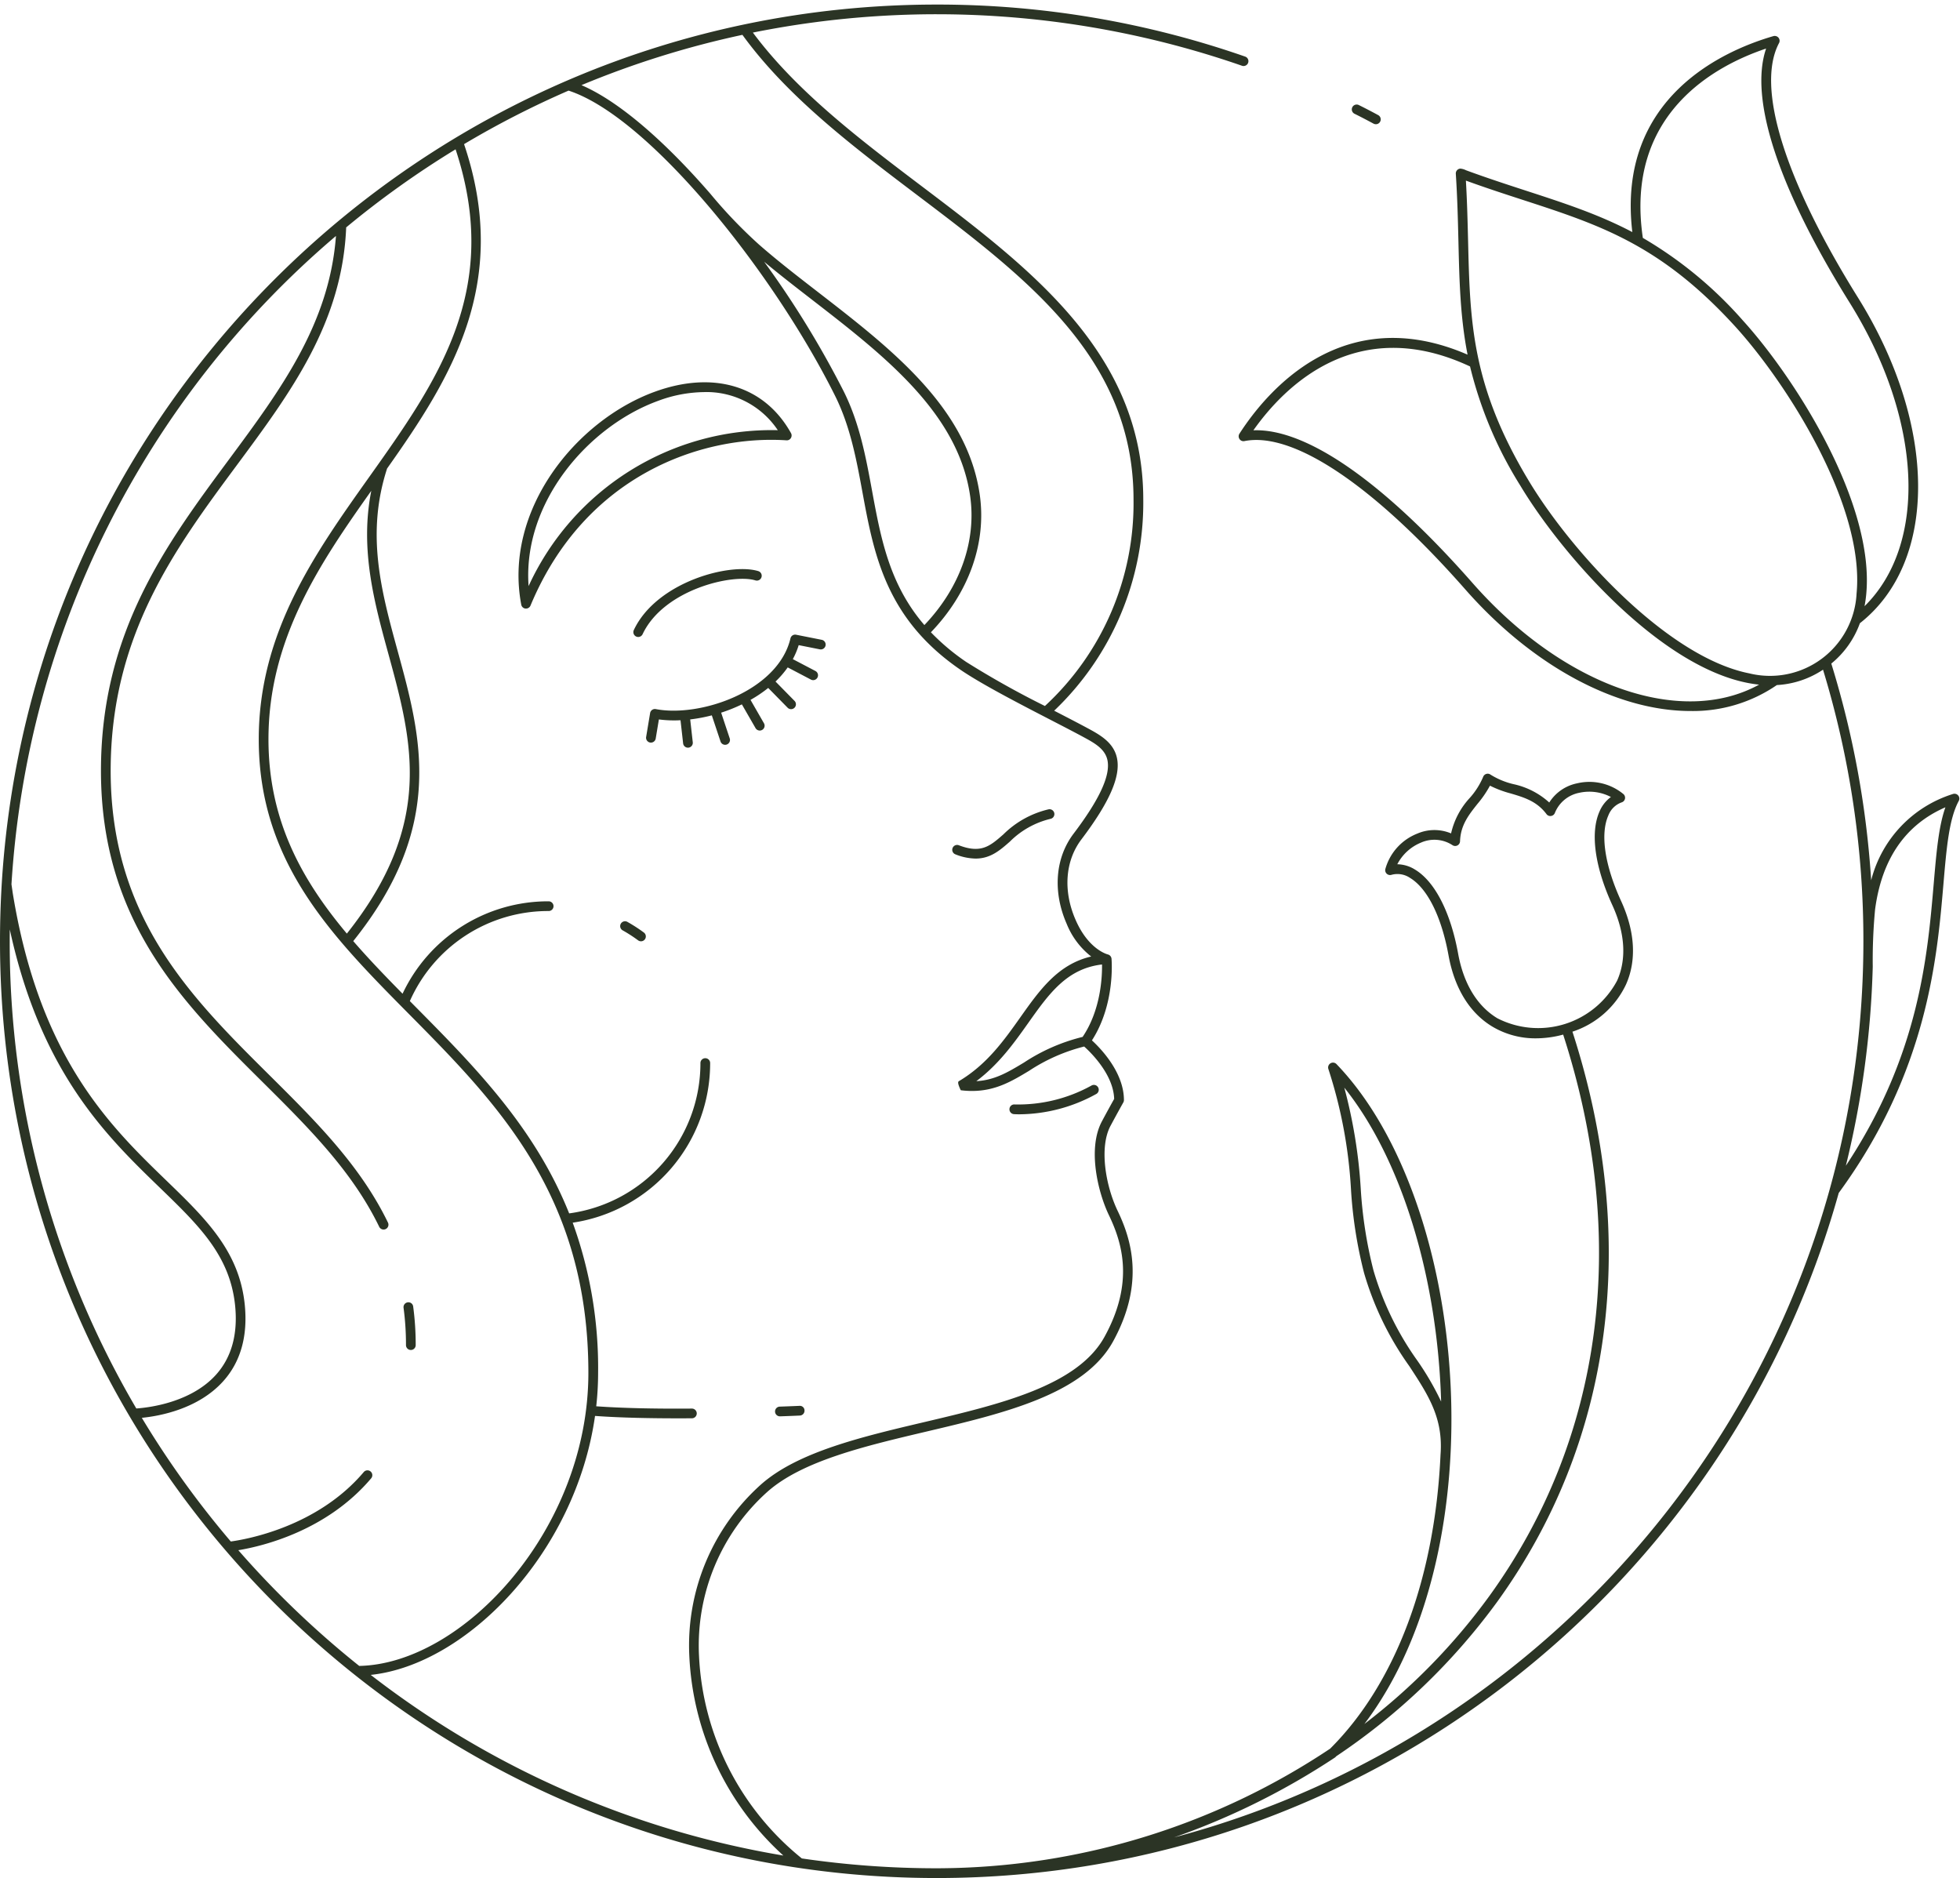
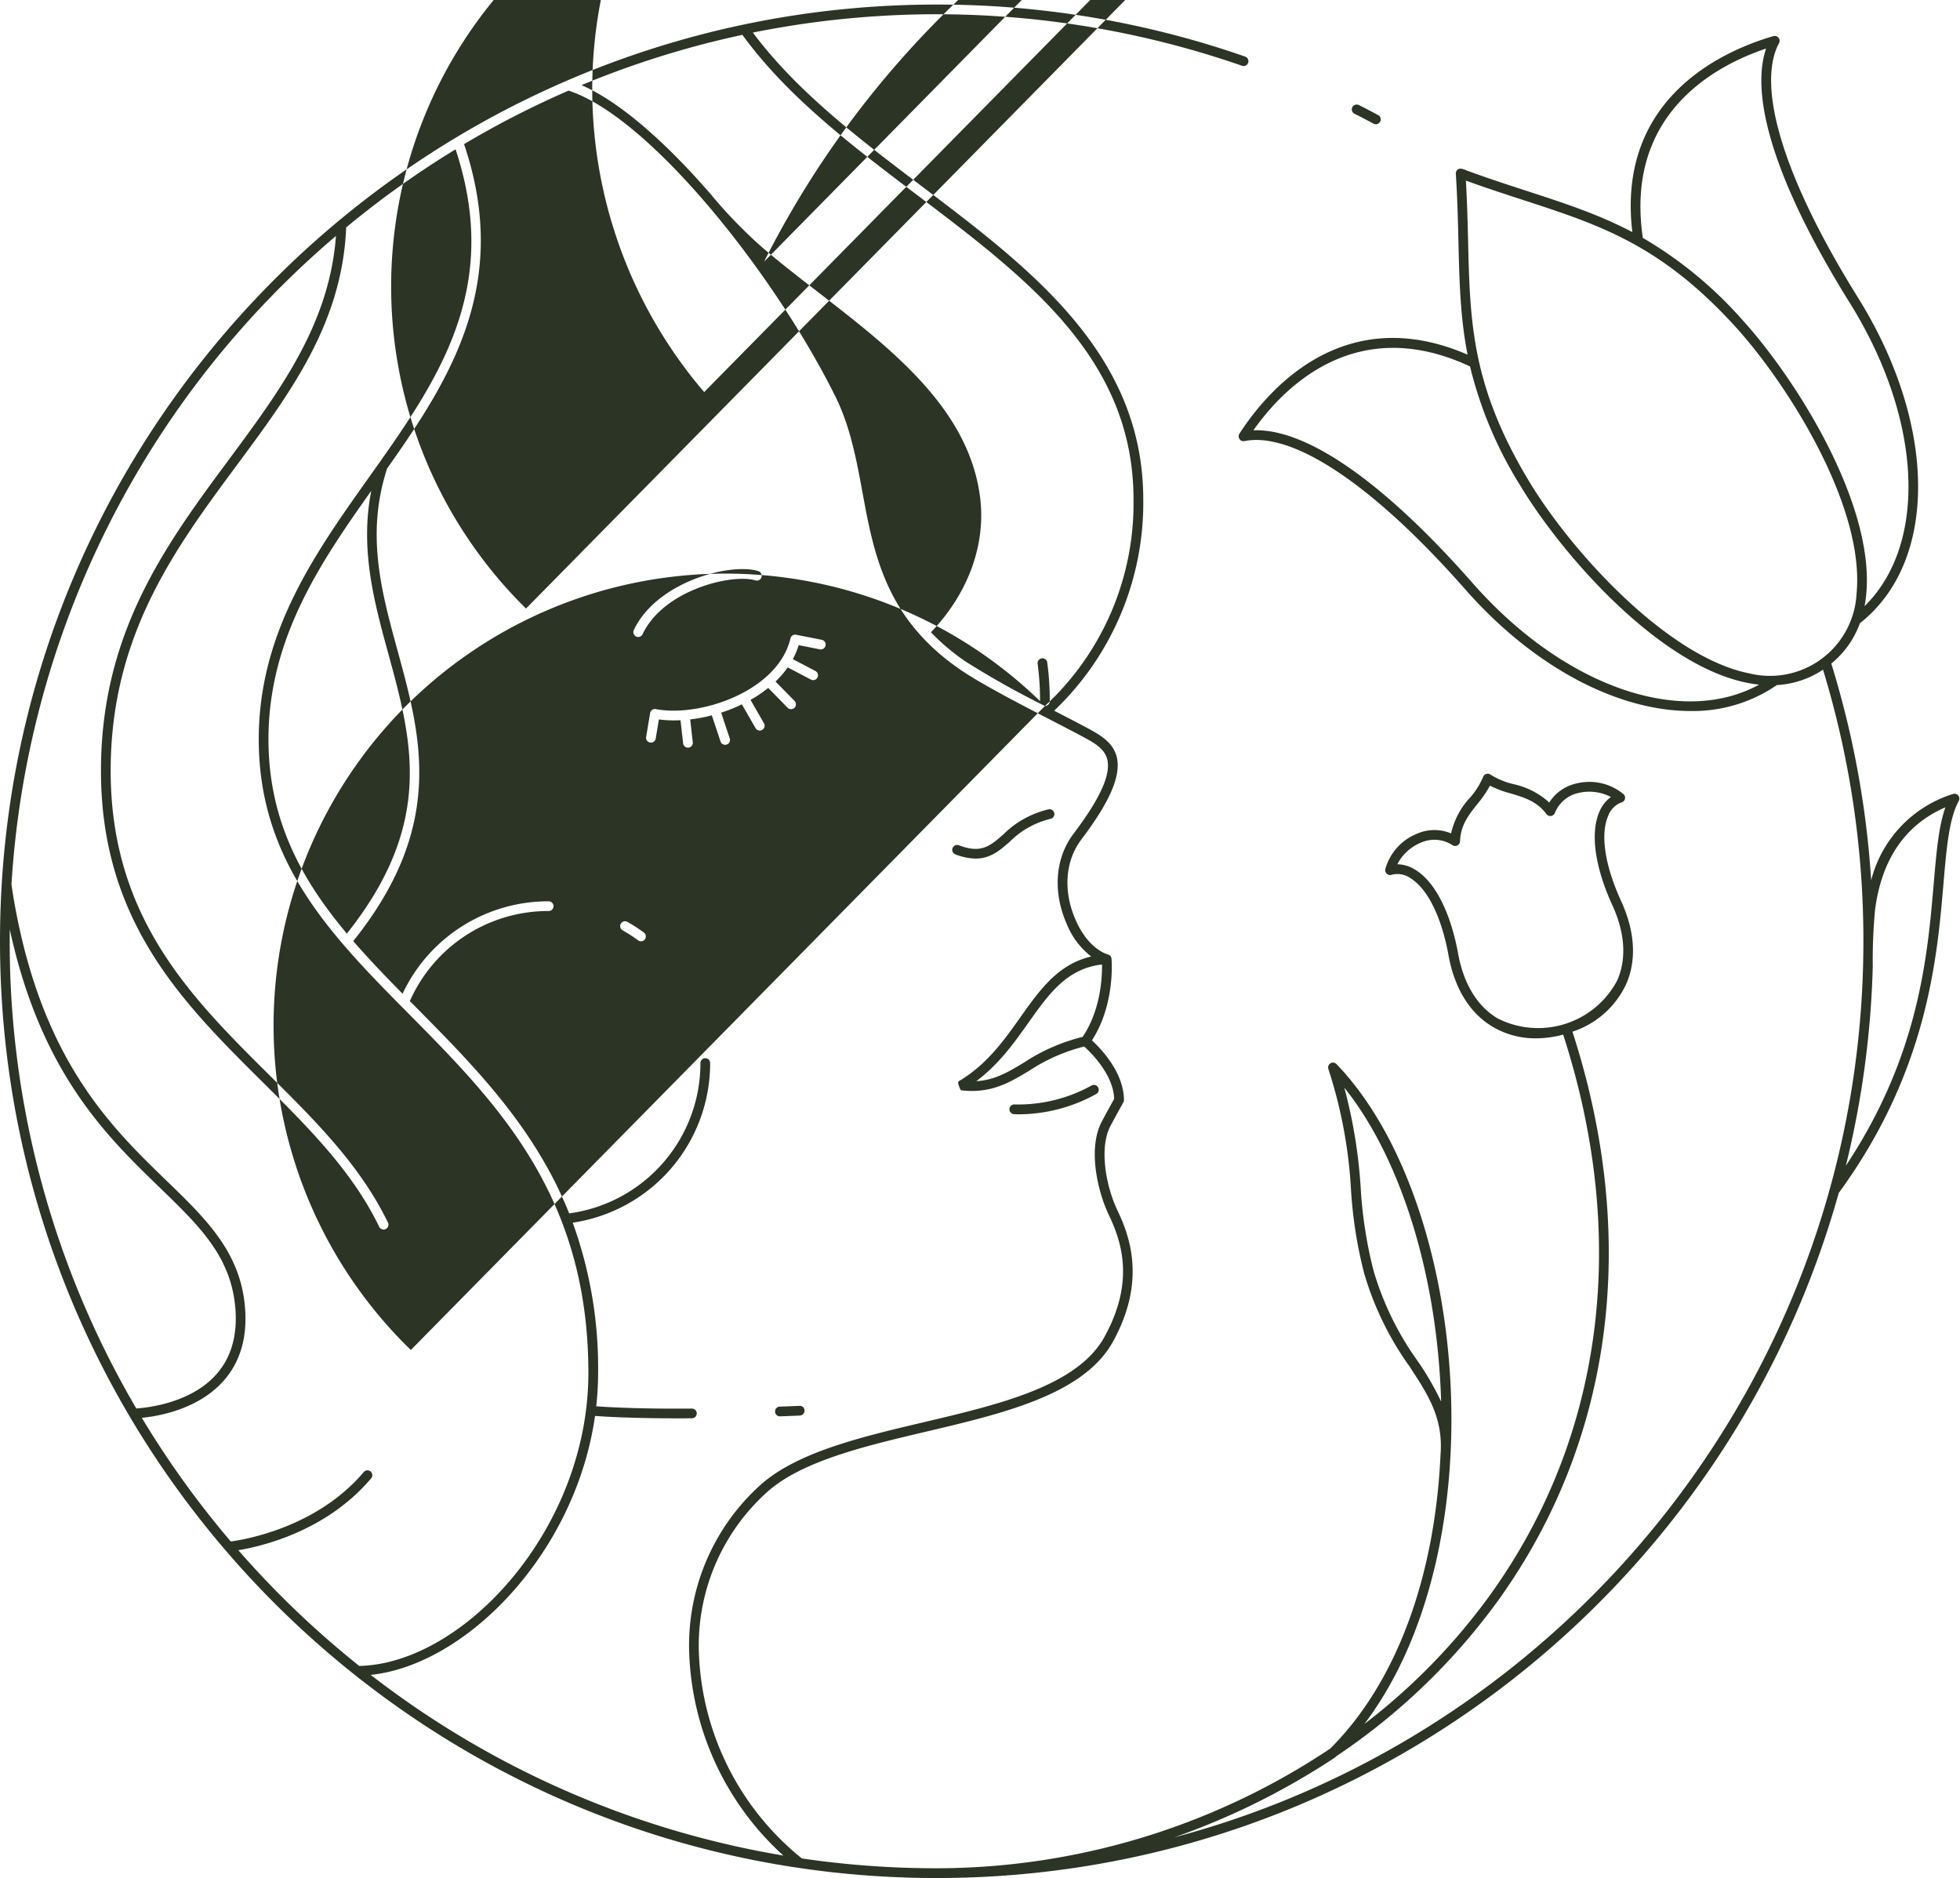
<svg xmlns="http://www.w3.org/2000/svg" data-name="Layer 1" fill="#000000" height="287.5" preserveAspectRatio="xMidYMid meet" version="1" viewBox="100.0 105.9 300.1 287.5" width="300.1" zoomAndPan="magnify">
  <g id="change1_1">
-     <path d="M310.657,124.915a.762.762,0,0,1-.353-.088c-.954-.513-1.909-1.015-2.887-1.5a.744.744,0,1,1,.659-1.333c1,.494,1.965,1,2.934,1.524a.743.743,0,0,1-.353,1.4ZM256.076,276.484c-.485,0-.777-.021-.831-.024a.742.742,0,0,1-.685-.795.733.733,0,0,1,.794-.688,23.187,23.187,0,0,0,11.773-2.9.743.743,0,0,1,.734,1.292A24.633,24.633,0,0,1,256.076,276.484ZM120.871,321.518c1.816-.123,8.354-.863,12.223-5.19,2.356-2.636,3.335-6.168,2.911-10.5-.764-7.69-5.512-12.284-11.522-18.1-8.2-7.933-18.229-17.639-22.984-39.542-.007.6-.012,1.2-.012,1.81A141,141,0,0,0,120.871,321.518Zm-19.116-80.241a141.664,141.664,0,0,1,49.685-99.256c-1.011,13.465-8.481,23.552-16.372,34.205-9.641,13.016-19.61,26.476-19.61,47.669,0,23.083,12.546,35.539,24.678,47.583,7.084,7.033,13.775,13.678,17.925,22.225a.744.744,0,1,0,1.338-.651c-4.262-8.773-11.039-15.5-18.216-22.629-11.917-11.831-24.238-24.064-24.238-46.528,0-20.7,9.82-33.962,19.318-46.784,8.3-11.2,16.138-21.791,16.742-36.4a142.873,142.873,0,0,1,16.75-11.952c7.129,21.522-2.773,35.456-13.247,50.193-8.3,11.682-16.889,23.761-16.889,40.126,0,18.822,11.157,30.094,22.969,42.028,13.522,13.661,27.5,27.786,27.5,54.955,0,23.981-19.2,44.55-35.087,44.868a143.19,143.19,0,0,1-18.511-17.713c3.707-.615,13.509-2.945,20.324-10.984a.744.744,0,1,0-1.135-.961c-7.11,8.389-17.989,10.289-20.342,10.609a142.463,142.463,0,0,1-13.623-18.931c2.635-.26,8.628-1.317,12.478-5.619,2.649-2.958,3.755-6.877,3.289-11.645-.818-8.232-5.986-13.232-11.968-19.021-8.681-8.4-19.453-18.818-23.566-44.068C101.9,242.259,101.817,241.7,101.755,241.277Zm51.352,7.544c13.452-16.914,10-29.5,6.359-42.82-2.161-7.889-4.385-16.013-2.617-24.969-7.886,11.115-15.743,22.714-15.743,38.041C141.106,231.488,146.2,240.58,153.107,248.821Zm6.162-71.2c-3.27,10.087-.89,18.783,1.631,27.986,3.6,13.148,7.321,26.74-6.813,44.362,2.371,2.736,4.928,5.39,7.551,8.054a24.631,24.631,0,0,1,22.341-14.144.744.744,0,1,1,0,1.487,23.148,23.148,0,0,0-21.225,13.787l.891.9c9.013,9.106,18.229,18.417,23.5,31.6a23.2,23.2,0,0,0,20.1-23.04.744.744,0,0,1,1.487,0,24.681,24.681,0,0,1-21.044,24.463,65.3,65.3,0,0,1,3.89,22.982,46.764,46.764,0,0,1-.287,5.125c3.754.271,8.794.4,14.642.351a.743.743,0,1,1,.011,1.486c-.683.005-1.412.007-2.173.007-3.905,0-8.676-.076-12.664-.368-2.988,21-19.671,38.1-34.344,39.644a141.322,141.322,0,0,0,63.18,27.656,43.927,43.927,0,0,1-14.4-30.561A33.048,33.048,0,0,1,216.5,333.168c5.614-4.988,15.445-7.308,24.953-9.549,11.59-2.734,23.572-5.558,27.687-13.119,4.531-8.269,2.709-14.307.617-18.641-1.652-3.474-3.286-10.154-1.02-14.338.853-1.6,1.595-2.928,1.855-3.391C270.48,270.386,267,267,266,266.108a27.485,27.485,0,0,0-8.442,3.723c-2.623,1.578-5.123,3.08-8.728,3.08a13.923,13.923,0,0,1-1.723-.109c-.567-1.178-.419-1.339-.234-1.423,4.257-2.55,6.851-6.211,9.36-9.751,2.947-4.161,5.751-8.118,10.842-9.3a12.038,12.038,0,0,1-3.755-5.006c-2.154-4.91-1.761-10.065,1.051-13.789,4-5.277,5.692-8.967,5.188-11.285-.379-1.742-2.037-2.635-3.792-3.58-1.318-.711-2.96-1.559-4.761-2.49-4.767-2.461-10.7-5.526-13.894-7.71-11.488-7.846-13.307-17.706-15.065-27.242-.914-4.958-1.859-10.087-4.205-14.77-9.481-18.993-28.471-42.679-40.789-46.684a141.534,141.534,0,0,0-16,8.194C178.244,149.263,169.021,163.823,159.269,177.623Zm60.156,145.1a.743.743,0,0,1-.024-1.486c1.862-.064,3-.118,3-.118a.709.709,0,0,1,.779.706.743.743,0,0,1-.706.778S221.33,322.658,219.425,322.722Zm85,52.215c.062-.06.121-.124.182-.184A97.78,97.78,0,0,0,329.251,351.1c17.728-24.533,21.8-55.5,11.509-87.263a13.814,13.814,0,0,0,8.2-7.223c1.645-3.692,1.388-8.1-.74-12.76-2.513-5.477-3.229-10.259-1.963-13.117a3.417,3.417,0,0,1,2.044-2.006.744.744,0,0,0,.279-1.256,8.187,8.187,0,0,0-7.126-1.654,6.576,6.576,0,0,0-4.243,2.932,11.858,11.858,0,0,0-5.477-2.81,11.6,11.6,0,0,1-3.516-1.459.733.733,0,0,0-.656-.105.748.748,0,0,0-.478.461,11.639,11.639,0,0,1-2.035,3.2,11.859,11.859,0,0,0-2.872,5.442,6.6,6.6,0,0,0-5.177.033,8.192,8.192,0,0,0-4.892,5.441.743.743,0,0,0,.949.867,3.443,3.443,0,0,1,2.833.469c2.67,1.613,4.823,5.941,5.9,11.875.92,5.036,3.238,8.8,6.7,10.887a12.841,12.841,0,0,0,6.683,1.8,15.947,15.947,0,0,0,4.166-.572c10.148,31.308,6.147,61.805-11.3,85.945a94.931,94.931,0,0,1-19.132,19.588c20.449-27.049,16.048-79.884-4.274-101.015a.744.744,0,0,0-1.242.751,72.309,72.309,0,0,1,3.458,18.369,67.744,67.744,0,0,0,2,12.831,47.019,47.019,0,0,0,6.924,14.271c2.915,4.446,5.216,7.959,4.791,13.533-.858,18.927-6.854,35.034-16.9,45.039a108.73,108.73,0,0,1-57.824,18.282c-.809.014-1.618.031-2.43.031a142.048,142.048,0,0,1-20.638-1.506,42.37,42.37,0,0,1-15.746-31.051A31.585,31.585,0,0,1,217.49,334.28c5.333-4.74,14.979-7.014,24.309-9.215,11.906-2.808,24.217-5.711,28.649-13.853,4.909-8.962,2.723-15.707.652-20-1.833-3.854-2.825-9.714-1.052-12.989,1.058-1.977,1.939-3.539,1.94-3.544a.733.733,0,0,0,.1-.364c0-4.236-3.541-7.9-4.9-9.146,3.568-5.532,3.021-12.207,3-12.5a.749.749,0,0,0-.566-.657c-.121-.031-2.978-.79-4.934-5.291-1.936-4.412-1.609-9.009.874-12.3,4.331-5.721,6.064-9.692,5.454-12.5-.525-2.409-2.657-3.558-4.582-4.595-1.282-.69-2.931-1.543-4.741-2.478l-.287-.148a43.956,43.956,0,0,0,13.642-32.337c0-22.288-17.2-35.3-33.837-47.892-9.439-7.141-19.188-14.518-25.935-23.584a142.549,142.549,0,0,1,74.924,5.091.743.743,0,0,0,.491-1.4,143.161,143.161,0,0,0-47.278-7.98C164.333,106.606,100,170.93,100,250s64.333,143.4,143.409,143.4c65.723,0,121.254-44.454,138.123-104.875,13.569-18.542,15.051-35.837,16.032-47.287.476-5.562.852-9.957,2.347-12.73a.743.743,0,0,0-.894-1.057A18.658,18.658,0,0,0,386.5,240.662a143.005,143.005,0,0,0-6.106-33.178,14.171,14.171,0,0,0,4.378-6.176c11.994-9.425,11.878-30.353-.311-49.877-11.242-18.028-15.64-32.219-12.069-38.939a.742.742,0,0,0-.079-.817.755.755,0,0,0-.783-.246c-7.411,2.144-24.061,9.314-21.6,30-5.184-2.726-10.416-4.429-16.244-6.326-2.938-.957-5.97-1.944-9.219-3.138a2.411,2.411,0,0,0-.871-.253.742.742,0,0,0-.694.789c.241,3.682.321,7.054.4,10.316.145,6.127.276,11.628,1.4,17.375-19.1-8.276-30.748,5.616-34.929,12.1a.743.743,0,0,0,.011.822.73.73,0,0,0,.759.31c7.475-1.489,19.81,6.794,33.833,22.73,10.544,11.98,23.4,18.592,34.455,18.592a22.674,22.674,0,0,0,13.227-3.972,14.12,14.12,0,0,0,7.069-2.354A141.92,141.92,0,0,1,385.308,250c0,65.686-44.856,121.085-105.542,137.182A111.2,111.2,0,0,0,304.42,374.937Zm1.41-102.525c8.648,10.778,14.255,28.772,14.82,48.051a43.466,43.466,0,0,0-3.631-6.257,45.77,45.77,0,0,1-6.734-13.846,66.534,66.534,0,0,1-1.948-12.568A77.477,77.477,0,0,0,305.83,272.412Zm8.109-34.207a7.14,7.14,0,0,1,3.619-3.309,5.059,5.059,0,0,1,4.832.39.744.744,0,0,0,1.154-.595c.083-2.468,1.339-4.05,2.668-5.723a16.368,16.368,0,0,0,1.915-2.792,16.323,16.323,0,0,0,3.184,1.194c2.051.608,3.989,1.184,5.467,3.155a.719.719,0,0,0,.695.29.736.736,0,0,0,.591-.463,5.06,5.06,0,0,1,3.721-3.083,7.135,7.135,0,0,1,4.862.642,5.258,5.258,0,0,0-1.749,2.223c-1.439,3.248-.721,8.475,1.97,14.34,1.945,4.254,2.2,8.244.734,11.536a13.7,13.7,0,0,1-18.34,5.774c-3.089-1.861-5.168-5.277-6.008-9.881-1.155-6.352-3.561-11.047-6.6-12.88A5.271,5.271,0,0,0,313.939,238.205ZM205.331,220.359a.743.743,0,0,1-.737-.66l-.4-3.542a18.09,18.09,0,0,1-3.31-.121l-.486,2.925a.743.743,0,0,1-.732.622.729.729,0,0,1-.123-.01.741.741,0,0,1-.611-.855l.608-3.657a.743.743,0,0,1,.874-.608c6.789,1.3,18.71-2.753,20.615-10.827a.736.736,0,0,1,.869-.557l3.921.778a.743.743,0,0,1-.291,1.458l-3.238-.643a11.675,11.675,0,0,1-.9,2.143l3.462,1.815a.743.743,0,0,1-.345,1.4.734.734,0,0,1-.347-.086l-3.552-1.863a14.671,14.671,0,0,1-1.866,2.163l2.929,2.982a.744.744,0,0,1-1.06,1.043l-2.988-3.043a19.855,19.855,0,0,1-2.71,1.826l2.067,3.594a.744.744,0,0,1-1.29.741l-2.1-3.647A24.982,24.982,0,0,1,210.417,215l1.314,3.941a.745.745,0,0,1-.47.941.768.768,0,0,1-.235.037.744.744,0,0,1-.705-.508l-1.334-4a24.828,24.828,0,0,1-3.309.623l.394,3.5a.744.744,0,0,1-.656.821A.806.806,0,0,1,205.331,220.359ZM325.082,162a61.843,61.843,0,0,0,7.707,18.257c6.141,10.229,21.013,27.469,34.781,30.186q.9.176,1.77.266c-11.922,6.529-29.912.3-43.856-15.536-13.634-15.5-25.453-23.713-33.575-23.4C296.588,165.143,307.666,153.846,325.082,162ZM351.54,142.32c-2.821-19.042,11.177-26.411,18.873-28.986-2.62,7.682,1.855,21.361,12.781,38.884,11.185,17.915,11.984,36.95,2.289,46.483q.166-.867.256-1.787c1.35-13.947-10.89-33.162-18.925-42A61.939,61.939,0,0,0,351.54,142.32Zm-27.093-8.772c3.087,1.122,5.971,2.061,8.771,2.971,11.772,3.833,21.07,6.859,32.5,19.4,7.862,8.647,19.848,27.386,18.545,40.854a13.273,13.273,0,0,1-16.4,12.216c-12.591-2.485-27.343-18.743-33.795-29.494-8.757-14.545-8.991-24.325-9.286-36.706C324.709,139.848,324.637,136.819,324.447,133.548Zm-126.73,69.865a.744.744,0,0,1-.672-1.06c3.479-7.383,14.749-10.354,19.058-9.023a.743.743,0,0,1-.439,1.42c-3.487-1.073-14.05,1.4-17.274,8.236A.741.741,0,0,1,197.717,203.413Zm.43,46.587a.744.744,0,0,1-.446-.148,22.618,22.618,0,0,0-2.351-1.521.743.743,0,1,1,.738-1.289,24.234,24.234,0,0,1,2.5,1.619.744.744,0,0,1-.446,1.339Zm70.586,3.548c.03,1.877-.178,6.959-2.973,11.089a28.653,28.653,0,0,0-8.966,3.919c-2.447,1.474-4.485,2.7-7.307,2.855,3.477-2.6,5.839-5.931,7.961-8.924C260.6,258.042,263.334,254.178,268.733,253.548Zm-19.354-16.212a8.7,8.7,0,0,1-3.1-.65.743.743,0,0,1,.532-1.388c3.422,1.306,4.775.125,6.822-1.668a14.542,14.542,0,0,1,6.924-3.834.743.743,0,0,1,.314,1.452,13.111,13.111,0,0,0-6.258,3.5C253.107,236.069,251.66,237.336,249.379,237.336Zm10.61-23.357a42.238,42.238,0,0,0,13.568-31.606c0-21.547-16.149-33.769-33.247-46.7-9.712-7.35-19.75-14.946-26.637-24.438a140.846,140.846,0,0,0-24.644,7.7c5.864,2.517,12.929,8.788,19.741,16.634a73.986,73.986,0,0,0,7.432,7.76c2.746,2.408,5.832,4.8,9.028,7.271,11.25,8.7,22.884,17.708,24.785,31.051,1.052,7.371-1.669,15-7.481,21.042a33.633,33.633,0,0,0,5.418,4.55A137.491,137.491,0,0,0,259.989,213.979Zm-97.084,98.585a.743.743,0,0,0,.743-.744,43.961,43.961,0,0,0-.386-5.914.73.73,0,0,0-.836-.636.744.744,0,0,0-.636.837,42.6,42.6,0,0,1,.371,5.713A.744.744,0,0,0,162.905,312.564Zm17.634-113.5a.744.744,0,0,0,.687-.457c8.347-20.049,26.329-26.144,39.186-25.3a.717.717,0,0,0,.678-.344.747.747,0,0,0,.021-.761c-4.049-7.238-11.84-9.608-20.844-6.336-11.979,4.351-23.207,18.05-20.458,32.6a.743.743,0,0,0,.653.6A.685.685,0,0,0,180.539,199.061Zm27.278-33.139a20.675,20.675,0,0,0-7.044,1.337c-10.695,3.885-20.771,15.557-19.839,28.356a40.954,40.954,0,0,1,38.156-23.863A13.124,13.124,0,0,0,207.817,165.922Zm9.174-19.965c2.3,1.924,4.781,3.843,7.329,5.815,11.016,8.524,22.406,17.339,24.223,30.084.982,6.886-1.567,14.034-7.009,19.73-5.371-6.246-6.67-13.282-8.024-20.628-.933-5.062-1.9-10.3-4.337-15.167A145.921,145.921,0,0,0,216.991,145.957ZM386.741,253.9a83.208,83.208,0,0,1,.357-8.775c1.024-7.724,4.632-12.969,10.768-15.641-1.04,2.94-1.376,6.868-1.784,11.625-.962,11.234-2.26,26.366-13.459,43.25A143.126,143.126,0,0,0,386.741,253.9Z" fill="#2b3425" fill-rule="evenodd" />
+     <path d="M310.657,124.915a.762.762,0,0,1-.353-.088c-.954-.513-1.909-1.015-2.887-1.5a.744.744,0,1,1,.659-1.333c1,.494,1.965,1,2.934,1.524a.743.743,0,0,1-.353,1.4ZM256.076,276.484c-.485,0-.777-.021-.831-.024a.742.742,0,0,1-.685-.795.733.733,0,0,1,.794-.688,23.187,23.187,0,0,0,11.773-2.9.743.743,0,0,1,.734,1.292A24.633,24.633,0,0,1,256.076,276.484ZM120.871,321.518c1.816-.123,8.354-.863,12.223-5.19,2.356-2.636,3.335-6.168,2.911-10.5-.764-7.69-5.512-12.284-11.522-18.1-8.2-7.933-18.229-17.639-22.984-39.542-.007.6-.012,1.2-.012,1.81A141,141,0,0,0,120.871,321.518Zm-19.116-80.241a141.664,141.664,0,0,1,49.685-99.256c-1.011,13.465-8.481,23.552-16.372,34.205-9.641,13.016-19.61,26.476-19.61,47.669,0,23.083,12.546,35.539,24.678,47.583,7.084,7.033,13.775,13.678,17.925,22.225a.744.744,0,1,0,1.338-.651c-4.262-8.773-11.039-15.5-18.216-22.629-11.917-11.831-24.238-24.064-24.238-46.528,0-20.7,9.82-33.962,19.318-46.784,8.3-11.2,16.138-21.791,16.742-36.4a142.873,142.873,0,0,1,16.75-11.952c7.129,21.522-2.773,35.456-13.247,50.193-8.3,11.682-16.889,23.761-16.889,40.126,0,18.822,11.157,30.094,22.969,42.028,13.522,13.661,27.5,27.786,27.5,54.955,0,23.981-19.2,44.55-35.087,44.868a143.19,143.19,0,0,1-18.511-17.713c3.707-.615,13.509-2.945,20.324-10.984a.744.744,0,1,0-1.135-.961c-7.11,8.389-17.989,10.289-20.342,10.609a142.463,142.463,0,0,1-13.623-18.931c2.635-.26,8.628-1.317,12.478-5.619,2.649-2.958,3.755-6.877,3.289-11.645-.818-8.232-5.986-13.232-11.968-19.021-8.681-8.4-19.453-18.818-23.566-44.068C101.9,242.259,101.817,241.7,101.755,241.277Zm51.352,7.544c13.452-16.914,10-29.5,6.359-42.82-2.161-7.889-4.385-16.013-2.617-24.969-7.886,11.115-15.743,22.714-15.743,38.041C141.106,231.488,146.2,240.58,153.107,248.821Zm6.162-71.2c-3.27,10.087-.89,18.783,1.631,27.986,3.6,13.148,7.321,26.74-6.813,44.362,2.371,2.736,4.928,5.39,7.551,8.054a24.631,24.631,0,0,1,22.341-14.144.744.744,0,1,1,0,1.487,23.148,23.148,0,0,0-21.225,13.787l.891.9c9.013,9.106,18.229,18.417,23.5,31.6a23.2,23.2,0,0,0,20.1-23.04.744.744,0,0,1,1.487,0,24.681,24.681,0,0,1-21.044,24.463,65.3,65.3,0,0,1,3.89,22.982,46.764,46.764,0,0,1-.287,5.125c3.754.271,8.794.4,14.642.351a.743.743,0,1,1,.011,1.486c-.683.005-1.412.007-2.173.007-3.905,0-8.676-.076-12.664-.368-2.988,21-19.671,38.1-34.344,39.644a141.322,141.322,0,0,0,63.18,27.656,43.927,43.927,0,0,1-14.4-30.561A33.048,33.048,0,0,1,216.5,333.168c5.614-4.988,15.445-7.308,24.953-9.549,11.59-2.734,23.572-5.558,27.687-13.119,4.531-8.269,2.709-14.307.617-18.641-1.652-3.474-3.286-10.154-1.02-14.338.853-1.6,1.595-2.928,1.855-3.391C270.48,270.386,267,267,266,266.108a27.485,27.485,0,0,0-8.442,3.723c-2.623,1.578-5.123,3.08-8.728,3.08a13.923,13.923,0,0,1-1.723-.109c-.567-1.178-.419-1.339-.234-1.423,4.257-2.55,6.851-6.211,9.36-9.751,2.947-4.161,5.751-8.118,10.842-9.3a12.038,12.038,0,0,1-3.755-5.006c-2.154-4.91-1.761-10.065,1.051-13.789,4-5.277,5.692-8.967,5.188-11.285-.379-1.742-2.037-2.635-3.792-3.58-1.318-.711-2.96-1.559-4.761-2.49-4.767-2.461-10.7-5.526-13.894-7.71-11.488-7.846-13.307-17.706-15.065-27.242-.914-4.958-1.859-10.087-4.205-14.77-9.481-18.993-28.471-42.679-40.789-46.684a141.534,141.534,0,0,0-16,8.194C178.244,149.263,169.021,163.823,159.269,177.623Zm60.156,145.1a.743.743,0,0,1-.024-1.486c1.862-.064,3-.118,3-.118a.709.709,0,0,1,.779.706.743.743,0,0,1-.706.778S221.33,322.658,219.425,322.722Zm85,52.215c.062-.06.121-.124.182-.184A97.78,97.78,0,0,0,329.251,351.1c17.728-24.533,21.8-55.5,11.509-87.263a13.814,13.814,0,0,0,8.2-7.223c1.645-3.692,1.388-8.1-.74-12.76-2.513-5.477-3.229-10.259-1.963-13.117a3.417,3.417,0,0,1,2.044-2.006.744.744,0,0,0,.279-1.256,8.187,8.187,0,0,0-7.126-1.654,6.576,6.576,0,0,0-4.243,2.932,11.858,11.858,0,0,0-5.477-2.81,11.6,11.6,0,0,1-3.516-1.459.733.733,0,0,0-.656-.105.748.748,0,0,0-.478.461,11.639,11.639,0,0,1-2.035,3.2,11.859,11.859,0,0,0-2.872,5.442,6.6,6.6,0,0,0-5.177.033,8.192,8.192,0,0,0-4.892,5.441.743.743,0,0,0,.949.867,3.443,3.443,0,0,1,2.833.469c2.67,1.613,4.823,5.941,5.9,11.875.92,5.036,3.238,8.8,6.7,10.887a12.841,12.841,0,0,0,6.683,1.8,15.947,15.947,0,0,0,4.166-.572c10.148,31.308,6.147,61.805-11.3,85.945a94.931,94.931,0,0,1-19.132,19.588c20.449-27.049,16.048-79.884-4.274-101.015a.744.744,0,0,0-1.242.751,72.309,72.309,0,0,1,3.458,18.369,67.744,67.744,0,0,0,2,12.831,47.019,47.019,0,0,0,6.924,14.271c2.915,4.446,5.216,7.959,4.791,13.533-.858,18.927-6.854,35.034-16.9,45.039a108.73,108.73,0,0,1-57.824,18.282c-.809.014-1.618.031-2.43.031a142.048,142.048,0,0,1-20.638-1.506,42.37,42.37,0,0,1-15.746-31.051A31.585,31.585,0,0,1,217.49,334.28c5.333-4.74,14.979-7.014,24.309-9.215,11.906-2.808,24.217-5.711,28.649-13.853,4.909-8.962,2.723-15.707.652-20-1.833-3.854-2.825-9.714-1.052-12.989,1.058-1.977,1.939-3.539,1.94-3.544a.733.733,0,0,0,.1-.364c0-4.236-3.541-7.9-4.9-9.146,3.568-5.532,3.021-12.207,3-12.5a.749.749,0,0,0-.566-.657c-.121-.031-2.978-.79-4.934-5.291-1.936-4.412-1.609-9.009.874-12.3,4.331-5.721,6.064-9.692,5.454-12.5-.525-2.409-2.657-3.558-4.582-4.595-1.282-.69-2.931-1.543-4.741-2.478l-.287-.148a43.956,43.956,0,0,0,13.642-32.337c0-22.288-17.2-35.3-33.837-47.892-9.439-7.141-19.188-14.518-25.935-23.584a142.549,142.549,0,0,1,74.924,5.091.743.743,0,0,0,.491-1.4,143.161,143.161,0,0,0-47.278-7.98C164.333,106.606,100,170.93,100,250s64.333,143.4,143.409,143.4c65.723,0,121.254-44.454,138.123-104.875,13.569-18.542,15.051-35.837,16.032-47.287.476-5.562.852-9.957,2.347-12.73a.743.743,0,0,0-.894-1.057A18.658,18.658,0,0,0,386.5,240.662a143.005,143.005,0,0,0-6.106-33.178,14.171,14.171,0,0,0,4.378-6.176c11.994-9.425,11.878-30.353-.311-49.877-11.242-18.028-15.64-32.219-12.069-38.939a.742.742,0,0,0-.079-.817.755.755,0,0,0-.783-.246c-7.411,2.144-24.061,9.314-21.6,30-5.184-2.726-10.416-4.429-16.244-6.326-2.938-.957-5.97-1.944-9.219-3.138a2.411,2.411,0,0,0-.871-.253.742.742,0,0,0-.694.789c.241,3.682.321,7.054.4,10.316.145,6.127.276,11.628,1.4,17.375-19.1-8.276-30.748,5.616-34.929,12.1a.743.743,0,0,0,.011.822.73.73,0,0,0,.759.31c7.475-1.489,19.81,6.794,33.833,22.73,10.544,11.98,23.4,18.592,34.455,18.592a22.674,22.674,0,0,0,13.227-3.972,14.12,14.12,0,0,0,7.069-2.354A141.92,141.92,0,0,1,385.308,250c0,65.686-44.856,121.085-105.542,137.182A111.2,111.2,0,0,0,304.42,374.937Zm1.41-102.525c8.648,10.778,14.255,28.772,14.82,48.051a43.466,43.466,0,0,0-3.631-6.257,45.77,45.77,0,0,1-6.734-13.846,66.534,66.534,0,0,1-1.948-12.568A77.477,77.477,0,0,0,305.83,272.412Zm8.109-34.207a7.14,7.14,0,0,1,3.619-3.309,5.059,5.059,0,0,1,4.832.39.744.744,0,0,0,1.154-.595c.083-2.468,1.339-4.05,2.668-5.723a16.368,16.368,0,0,0,1.915-2.792,16.323,16.323,0,0,0,3.184,1.194c2.051.608,3.989,1.184,5.467,3.155a.719.719,0,0,0,.695.29.736.736,0,0,0,.591-.463,5.06,5.06,0,0,1,3.721-3.083,7.135,7.135,0,0,1,4.862.642,5.258,5.258,0,0,0-1.749,2.223c-1.439,3.248-.721,8.475,1.97,14.34,1.945,4.254,2.2,8.244.734,11.536a13.7,13.7,0,0,1-18.34,5.774c-3.089-1.861-5.168-5.277-6.008-9.881-1.155-6.352-3.561-11.047-6.6-12.88A5.271,5.271,0,0,0,313.939,238.205ZM205.331,220.359a.743.743,0,0,1-.737-.66l-.4-3.542a18.09,18.09,0,0,1-3.31-.121l-.486,2.925a.743.743,0,0,1-.732.622.729.729,0,0,1-.123-.01.741.741,0,0,1-.611-.855l.608-3.657a.743.743,0,0,1,.874-.608c6.789,1.3,18.71-2.753,20.615-10.827a.736.736,0,0,1,.869-.557l3.921.778a.743.743,0,0,1-.291,1.458l-3.238-.643a11.675,11.675,0,0,1-.9,2.143l3.462,1.815a.743.743,0,0,1-.345,1.4.734.734,0,0,1-.347-.086l-3.552-1.863a14.671,14.671,0,0,1-1.866,2.163l2.929,2.982a.744.744,0,0,1-1.06,1.043l-2.988-3.043a19.855,19.855,0,0,1-2.71,1.826l2.067,3.594a.744.744,0,0,1-1.29.741l-2.1-3.647A24.982,24.982,0,0,1,210.417,215l1.314,3.941a.745.745,0,0,1-.47.941.768.768,0,0,1-.235.037.744.744,0,0,1-.705-.508l-1.334-4a24.828,24.828,0,0,1-3.309.623l.394,3.5a.744.744,0,0,1-.656.821A.806.806,0,0,1,205.331,220.359ZM325.082,162a61.843,61.843,0,0,0,7.707,18.257c6.141,10.229,21.013,27.469,34.781,30.186q.9.176,1.77.266c-11.922,6.529-29.912.3-43.856-15.536-13.634-15.5-25.453-23.713-33.575-23.4C296.588,165.143,307.666,153.846,325.082,162ZM351.54,142.32c-2.821-19.042,11.177-26.411,18.873-28.986-2.62,7.682,1.855,21.361,12.781,38.884,11.185,17.915,11.984,36.95,2.289,46.483q.166-.867.256-1.787c1.35-13.947-10.89-33.162-18.925-42A61.939,61.939,0,0,0,351.54,142.32Zm-27.093-8.772c3.087,1.122,5.971,2.061,8.771,2.971,11.772,3.833,21.07,6.859,32.5,19.4,7.862,8.647,19.848,27.386,18.545,40.854a13.273,13.273,0,0,1-16.4,12.216c-12.591-2.485-27.343-18.743-33.795-29.494-8.757-14.545-8.991-24.325-9.286-36.706C324.709,139.848,324.637,136.819,324.447,133.548Zm-126.73,69.865a.744.744,0,0,1-.672-1.06c3.479-7.383,14.749-10.354,19.058-9.023a.743.743,0,0,1-.439,1.42c-3.487-1.073-14.05,1.4-17.274,8.236A.741.741,0,0,1,197.717,203.413Zm.43,46.587a.744.744,0,0,1-.446-.148,22.618,22.618,0,0,0-2.351-1.521.743.743,0,1,1,.738-1.289,24.234,24.234,0,0,1,2.5,1.619.744.744,0,0,1-.446,1.339Zm70.586,3.548c.03,1.877-.178,6.959-2.973,11.089a28.653,28.653,0,0,0-8.966,3.919c-2.447,1.474-4.485,2.7-7.307,2.855,3.477-2.6,5.839-5.931,7.961-8.924C260.6,258.042,263.334,254.178,268.733,253.548Zm-19.354-16.212a8.7,8.7,0,0,1-3.1-.65.743.743,0,0,1,.532-1.388c3.422,1.306,4.775.125,6.822-1.668a14.542,14.542,0,0,1,6.924-3.834.743.743,0,0,1,.314,1.452,13.111,13.111,0,0,0-6.258,3.5C253.107,236.069,251.66,237.336,249.379,237.336Zm10.61-23.357a42.238,42.238,0,0,0,13.568-31.606c0-21.547-16.149-33.769-33.247-46.7-9.712-7.35-19.75-14.946-26.637-24.438a140.846,140.846,0,0,0-24.644,7.7c5.864,2.517,12.929,8.788,19.741,16.634a73.986,73.986,0,0,0,7.432,7.76c2.746,2.408,5.832,4.8,9.028,7.271,11.25,8.7,22.884,17.708,24.785,31.051,1.052,7.371-1.669,15-7.481,21.042a33.633,33.633,0,0,0,5.418,4.55A137.491,137.491,0,0,0,259.989,213.979Za.743.743,0,0,0,.743-.744,43.961,43.961,0,0,0-.386-5.914.73.73,0,0,0-.836-.636.744.744,0,0,0-.636.837,42.6,42.6,0,0,1,.371,5.713A.744.744,0,0,0,162.905,312.564Zm17.634-113.5a.744.744,0,0,0,.687-.457c8.347-20.049,26.329-26.144,39.186-25.3a.717.717,0,0,0,.678-.344.747.747,0,0,0,.021-.761c-4.049-7.238-11.84-9.608-20.844-6.336-11.979,4.351-23.207,18.05-20.458,32.6a.743.743,0,0,0,.653.6A.685.685,0,0,0,180.539,199.061Zm27.278-33.139a20.675,20.675,0,0,0-7.044,1.337c-10.695,3.885-20.771,15.557-19.839,28.356a40.954,40.954,0,0,1,38.156-23.863A13.124,13.124,0,0,0,207.817,165.922Zm9.174-19.965c2.3,1.924,4.781,3.843,7.329,5.815,11.016,8.524,22.406,17.339,24.223,30.084.982,6.886-1.567,14.034-7.009,19.73-5.371-6.246-6.67-13.282-8.024-20.628-.933-5.062-1.9-10.3-4.337-15.167A145.921,145.921,0,0,0,216.991,145.957ZM386.741,253.9a83.208,83.208,0,0,1,.357-8.775c1.024-7.724,4.632-12.969,10.768-15.641-1.04,2.94-1.376,6.868-1.784,11.625-.962,11.234-2.26,26.366-13.459,43.25A143.126,143.126,0,0,0,386.741,253.9Z" fill="#2b3425" fill-rule="evenodd" />
  </g>
</svg>